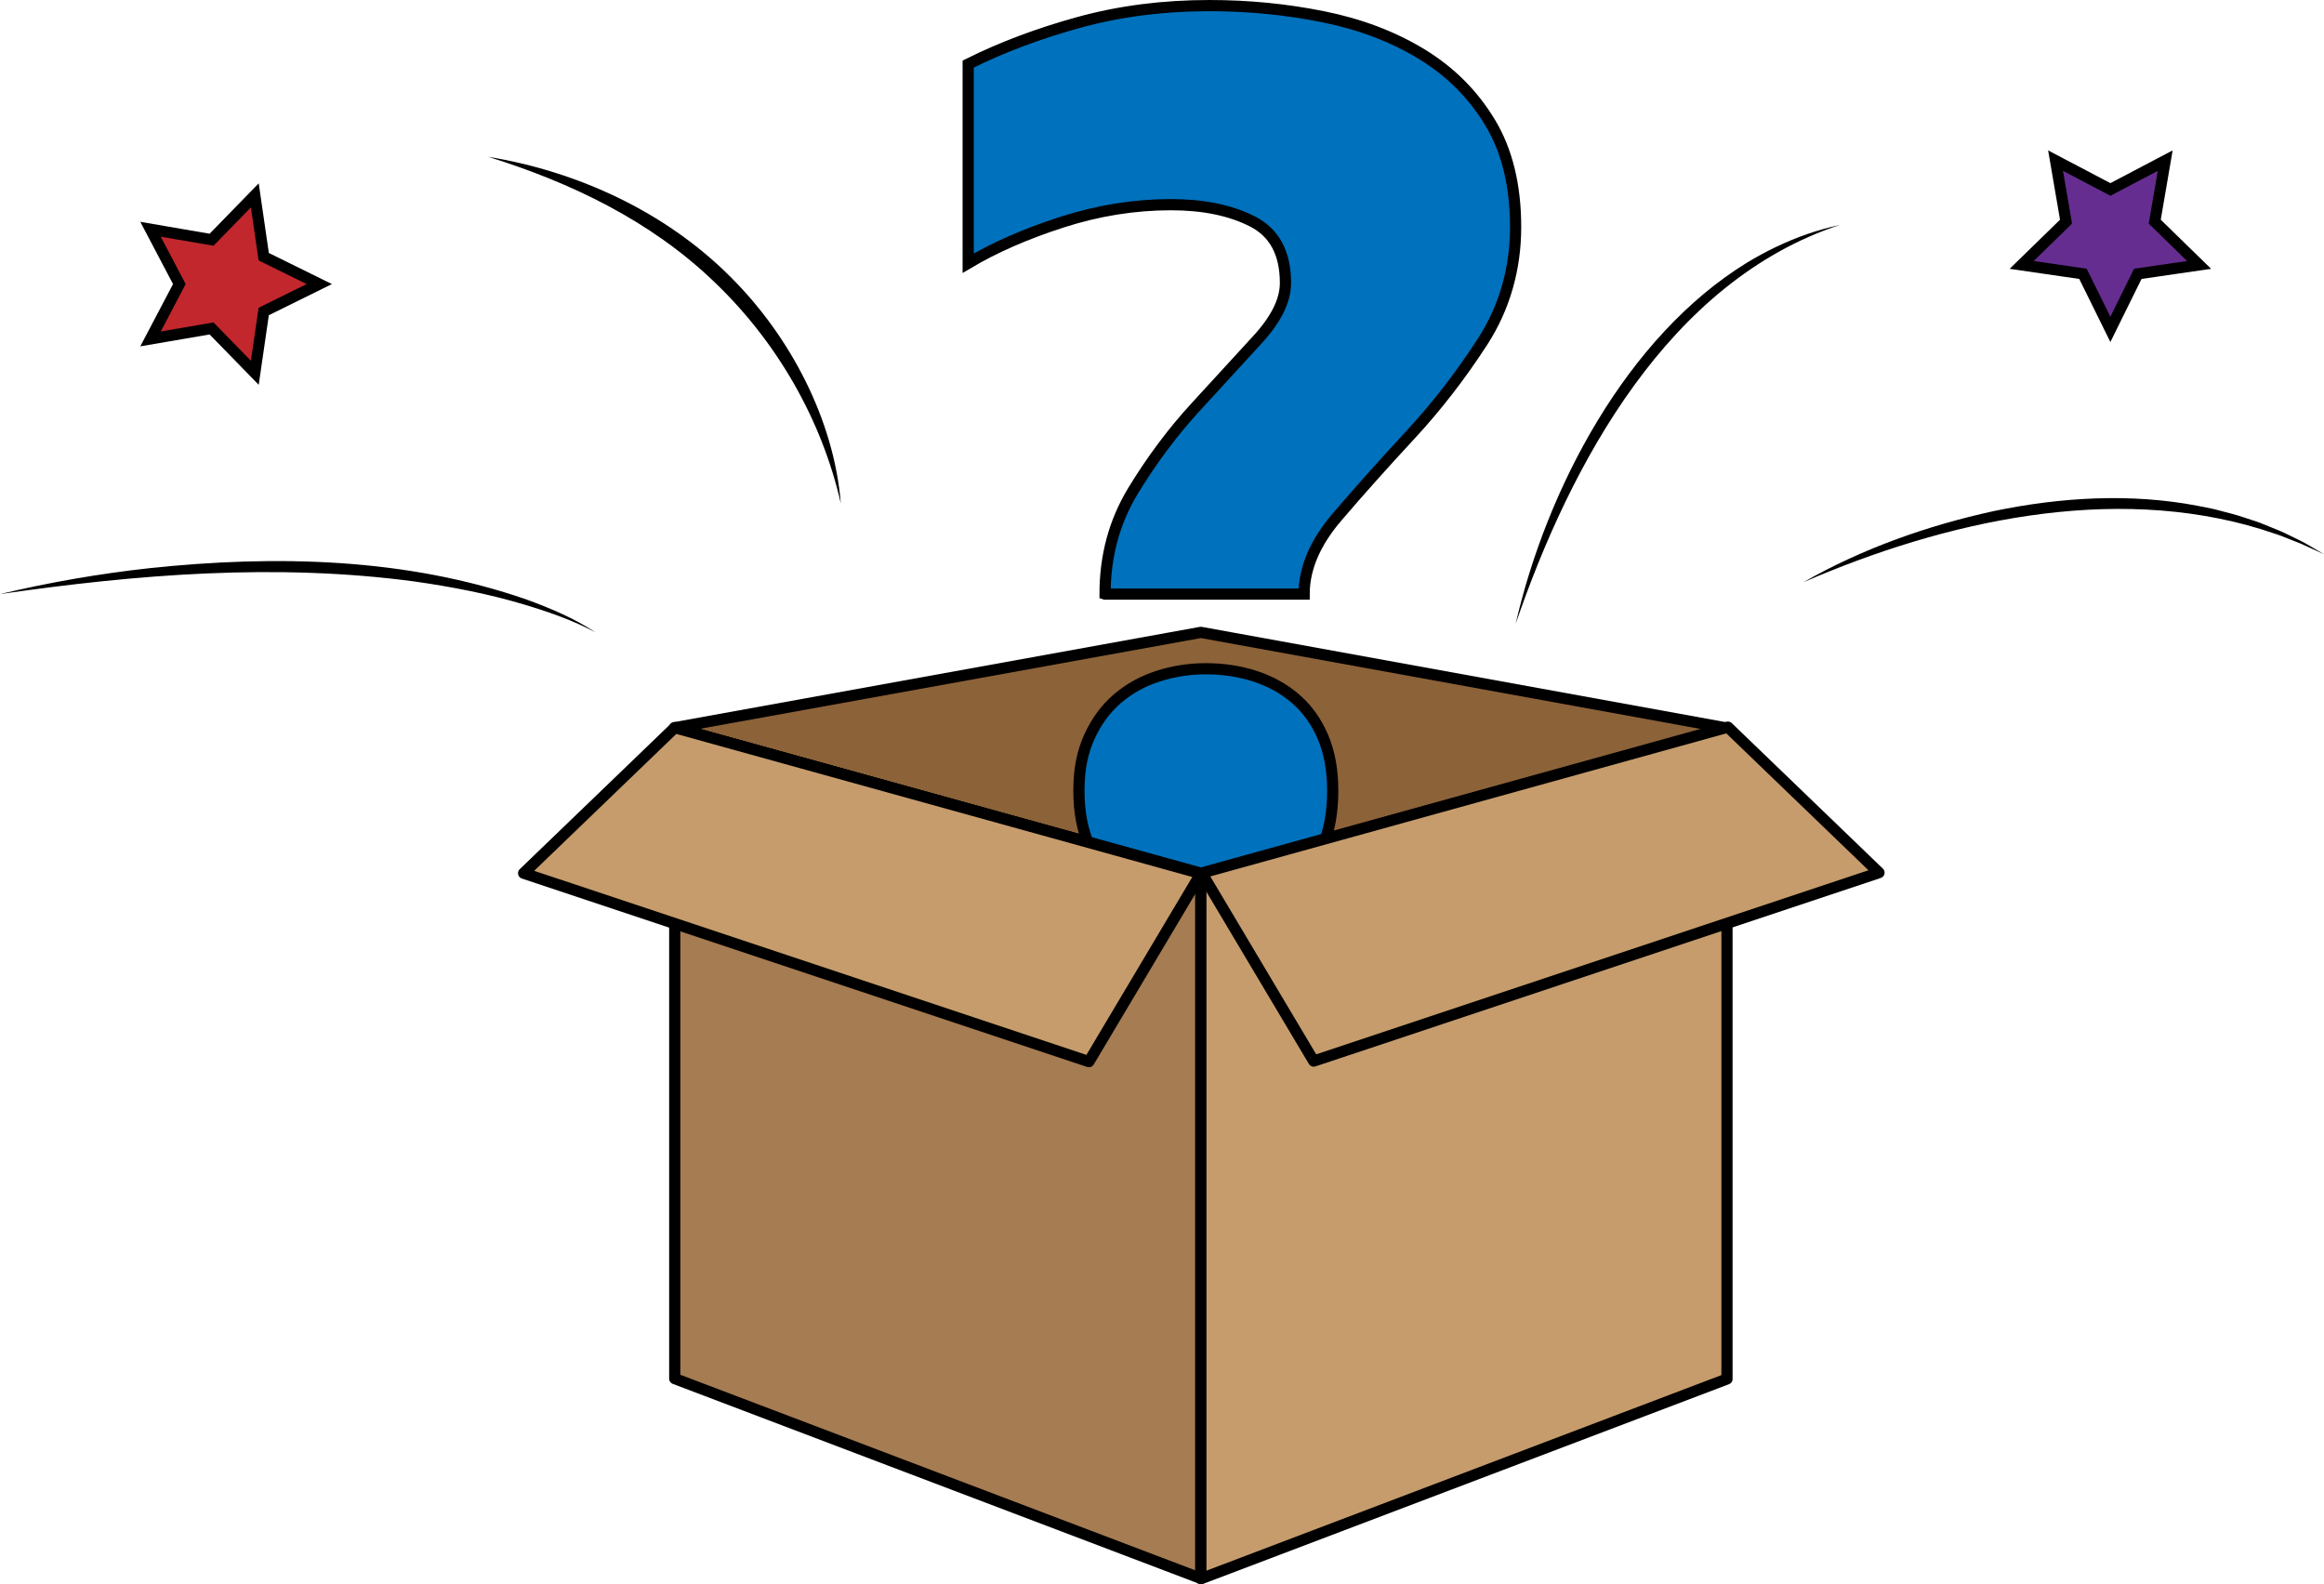
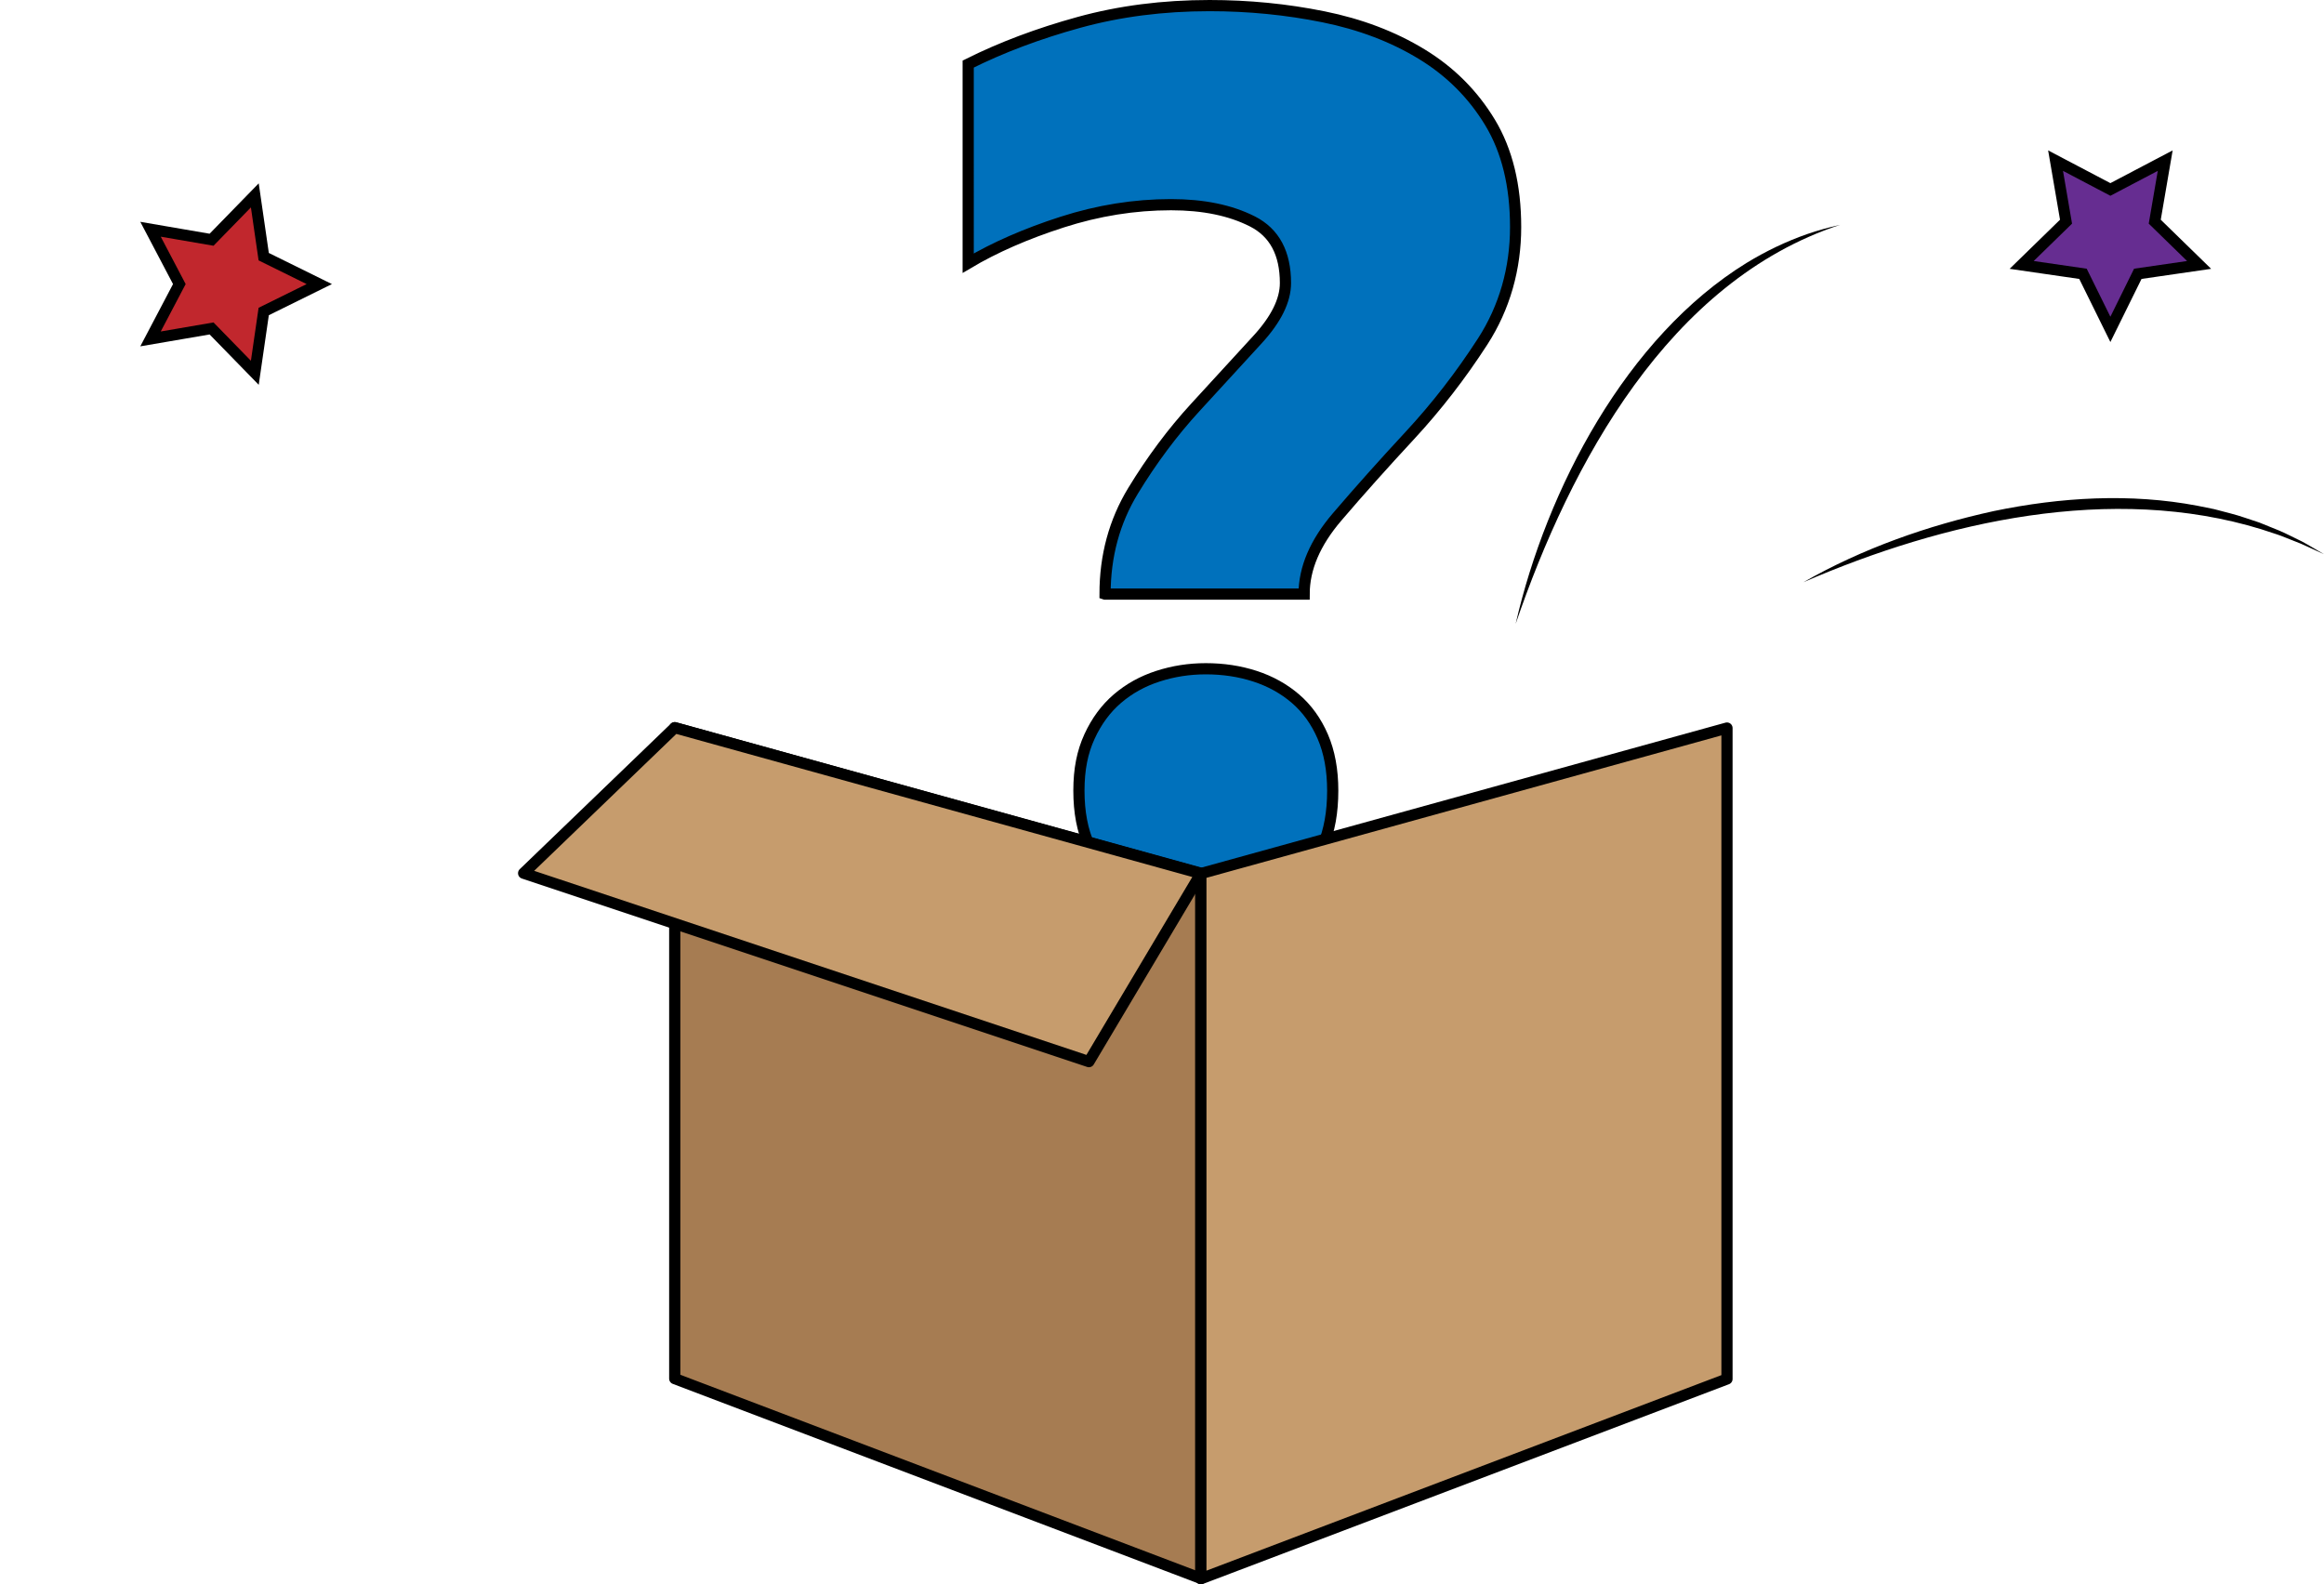
<svg xmlns="http://www.w3.org/2000/svg" id="_Слой_1" data-name="Слой 1" viewBox="0 0 1245.66 849.24">
  <defs>
    <style>
      .cls-1 {
        fill: #a67c52;
      }

      .cls-1, .cls-2, .cls-3, .cls-4, .cls-5, .cls-6 {
        stroke: #000;
        stroke-width: 6px;
      }

      .cls-1, .cls-3, .cls-6 {
        stroke-linejoin: round;
      }

      .cls-2 {
        fill: #662d91;
      }

      .cls-2, .cls-4, .cls-5 {
        stroke-miterlimit: 10;
      }

      .cls-3 {
        fill: #8c6239;
      }

      .cls-4 {
        fill: #0071bc;
      }

      .cls-5 {
        fill: #c1272d;
      }

      .cls-6 {
        fill: #c69c6d;
      }
    </style>
  </defs>
-   <polygon class="cls-3" points="361.66 390.05 643.66 338.96 925.66 390.24 643.66 468.24 361.66 390.05" />
  <path class="cls-4" d="M592.3,318.44c0-20.44,5-38.9,15.01-55.35,10-16.44,21.11-31.34,33.34-44.68,12.22-13.34,23.34-25.45,33.34-36.35,10-10.89,15.01-21.01,15.01-30.34,0-16.01-5.9-27.01-17.67-33.01-11.79-6-26.34-9-43.68-9-19.57,0-39.01,3.12-58.35,9.34-19.34,6.23-36.13,13.57-50.35,22.01V34.34c17.78-8.89,37.56-16.34,59.35-22.34,21.78-6,45.12-9,70.02-9,20.89,0,41.23,2,61.02,6,19.78,4,37.35,10.67,52.68,20.01,15.34,9.34,27.56,21.57,36.68,36.68,9.11,15.12,13.67,33.79,13.67,56.02s-5.9,43.13-17.67,61.35c-11.79,18.24-24.79,35.01-39.01,50.35-14.23,15.34-27.24,29.91-39.01,43.68-11.79,13.79-17.67,27.57-17.67,41.35h-106.7Zm122.04,105.37c0,11.57-1.78,21.46-5.34,29.68-3.56,8.23-8.45,15-14.67,20.34-6.23,5.33-13.45,9.34-21.67,12-8.23,2.67-17.01,4-26.34,4s-17.45-1.33-25.68-4c-8.23-2.67-15.45-6.67-21.67-12-6.23-5.33-11.23-12.11-15-20.34-3.78-8.22-5.67-18.11-5.67-29.68s1.89-20.78,5.67-29.01c3.77-8.22,8.77-15,15-20.34,6.22-5.33,13.44-9.34,21.67-12,8.22-2.67,16.78-4,25.68-4,9.34,0,18.11,1.33,26.34,4,8.22,2.67,15.44,6.67,21.67,12,6.22,5.34,11.11,12.12,14.67,20.34,3.55,8.23,5.34,17.9,5.34,29.01Z" />
  <polygon class="cls-1" points="361.66 390.05 361.66 738.96 643.66 846.05 643.66 468.05 361.66 390.05" />
  <polygon class="cls-6" points="925.66 390.24 925.66 739.15 643.66 846.24 643.66 468.24 925.66 390.24" />
  <polygon class="cls-6" points="643.66 468.24 583.66 569.05 280.66 468.05 361.66 390.05 643.66 468.24" />
-   <polygon class="cls-6" points="644.14 467.94 704.14 568.75 1007.14 467.75 926.14 389.75 644.14 467.94" />
  <path d="M812.38,334.41c16.55-72.18,59.3-153.76,123.77-193.48,10.32-6.29,21.26-11.56,32.67-15.52,5.69-1.97,11.5-3.55,17.35-4.86-91.7,30.18-144.31,127.77-173.79,213.86h0Z" />
  <path d="M966.66,312.05c31.61-18.04,66.53-30.36,102.05-38.12,35.71-7.41,73.14-9.69,109.13-2.84,0,0,8.98,1.82,8.98,1.82l8.86,2.32c5.04,1.28,10.29,3.25,15.25,4.83,1.71,.66,8.81,3.57,10.59,4.28,3.91,1.64,8.48,4.08,12.33,5.9,3,1.57,8.86,5.14,11.82,6.82,0,0-8.26-3.77-8.26-3.77-2.28-1.12-5.88-2.63-8.33-3.53-2.58-.97-5.87-2.41-8.42-3.25,0,0-8.57-2.81-8.57-2.81-80.21-24.67-170.22-4.22-245.43,28.36h0Z" />
-   <path d="M319.18,338.96c-11.91-6.41-24.79-10.86-37.7-14.77-19.21-5.79-39.45-9.7-59.32-12.51-73.87-9.91-148.66-3.86-222.15,6.76,26.41-6.29,53.24-10.95,80.29-13.91,67.42-7.13,137.52-5.62,202.1,16.88,12.75,4.69,25.45,10,36.79,17.55h0Z" />
-   <path d="M450.68,269.84c-10.29-45.23-34.56-87.14-68.14-119.03-33.75-32.38-76.41-52.95-120.88-66.76,48.02,7.86,94.89,29.45,129.61,64.09,32.01,31.73,55.7,76.48,59.41,121.7h0Z" />
  <polygon class="cls-2" points="1131.16 101.55 1160.55 86.1 1154.94 118.82 1178.72 142 1145.86 146.77 1131.16 176.55 1116.47 146.77 1083.61 142 1107.39 118.82 1101.78 86.1 1131.16 101.55" />
  <polygon class="cls-5" points="96.13 152.27 80.68 122.88 113.4 128.5 136.58 104.72 141.35 137.58 171.13 152.27 141.35 166.97 136.58 199.82 113.4 176.05 80.68 181.66 96.13 152.27" />
</svg>